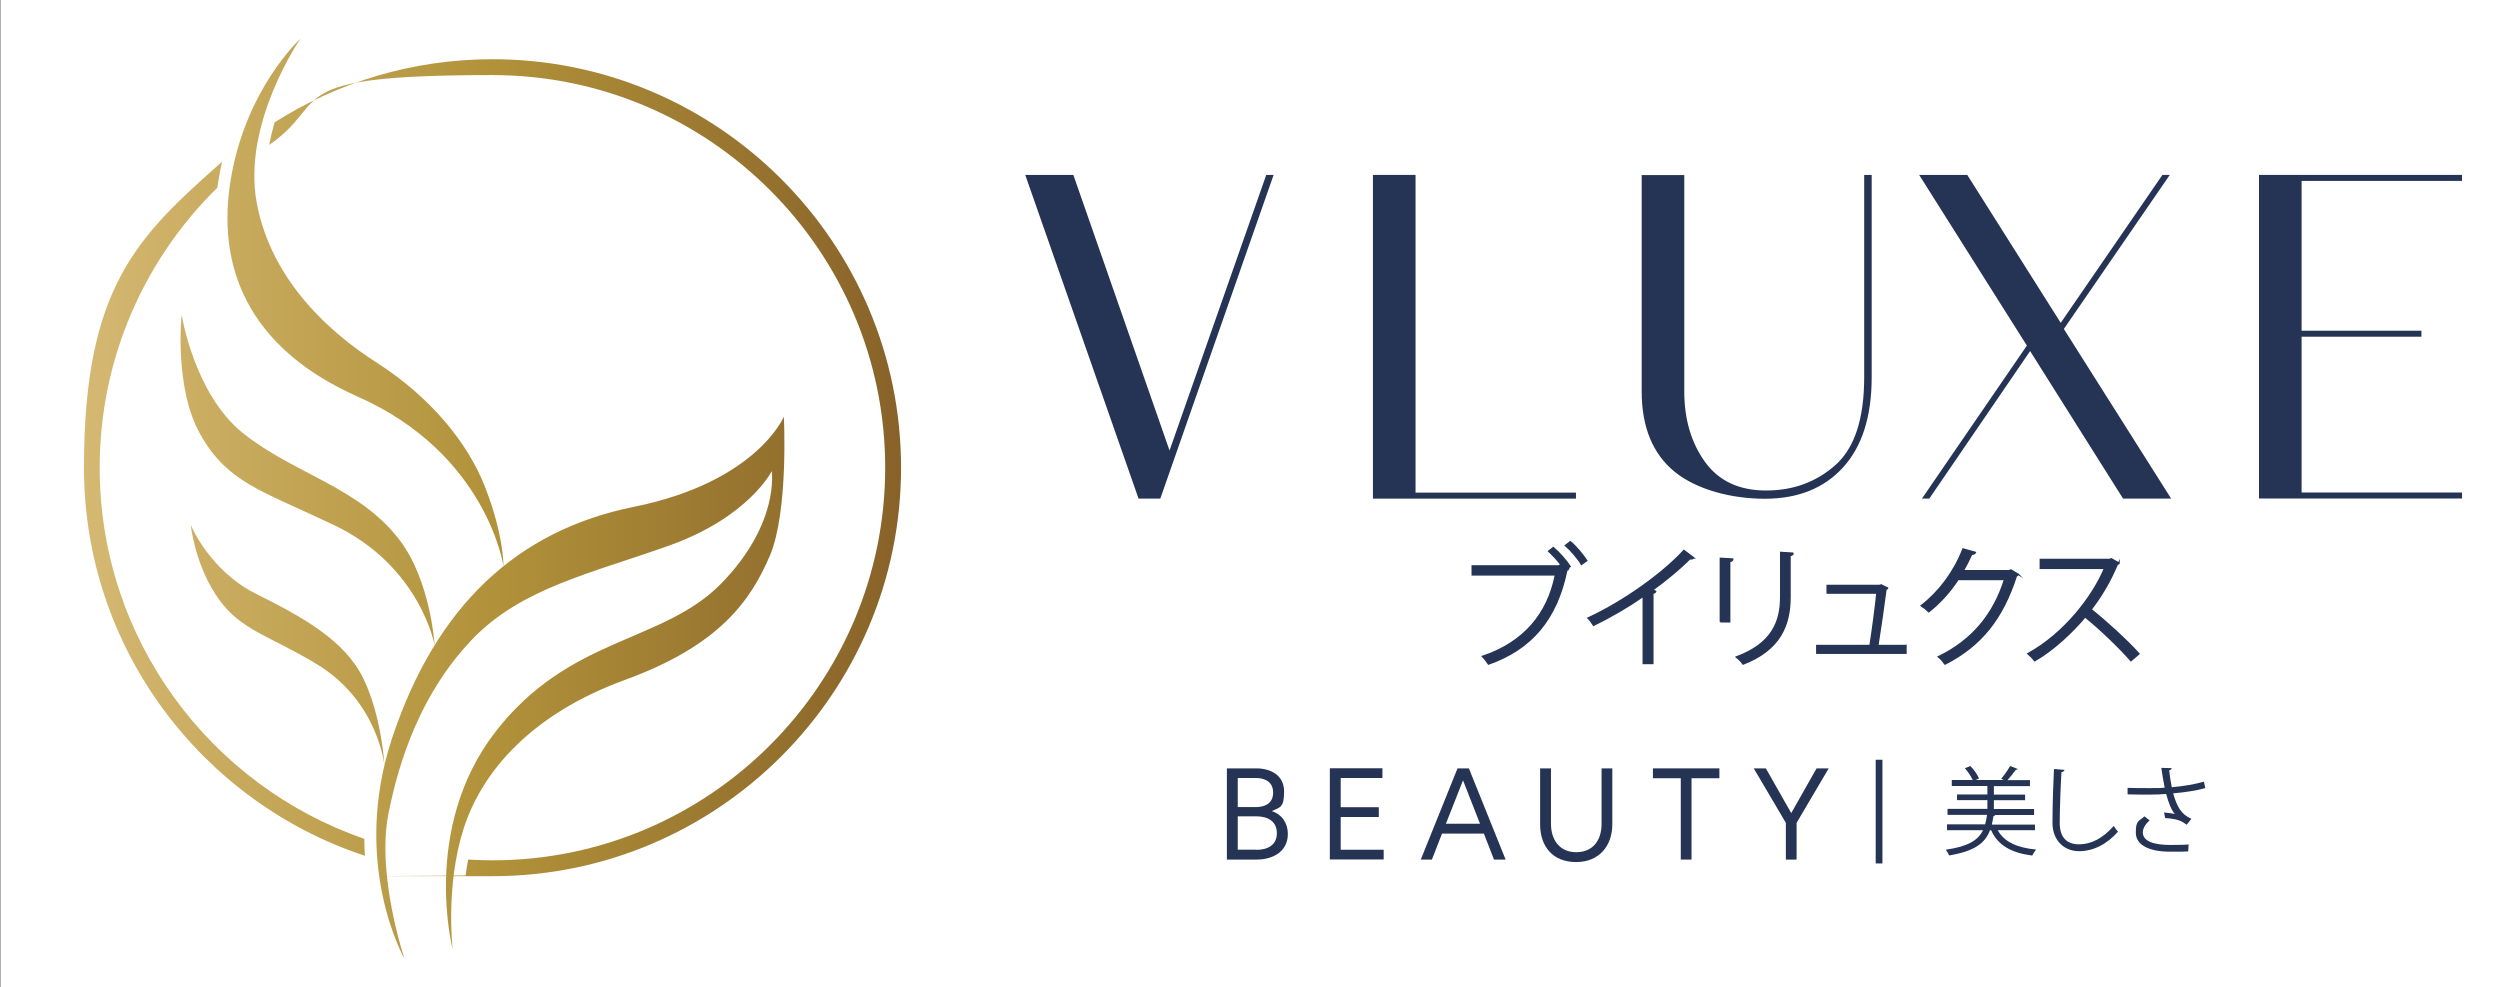
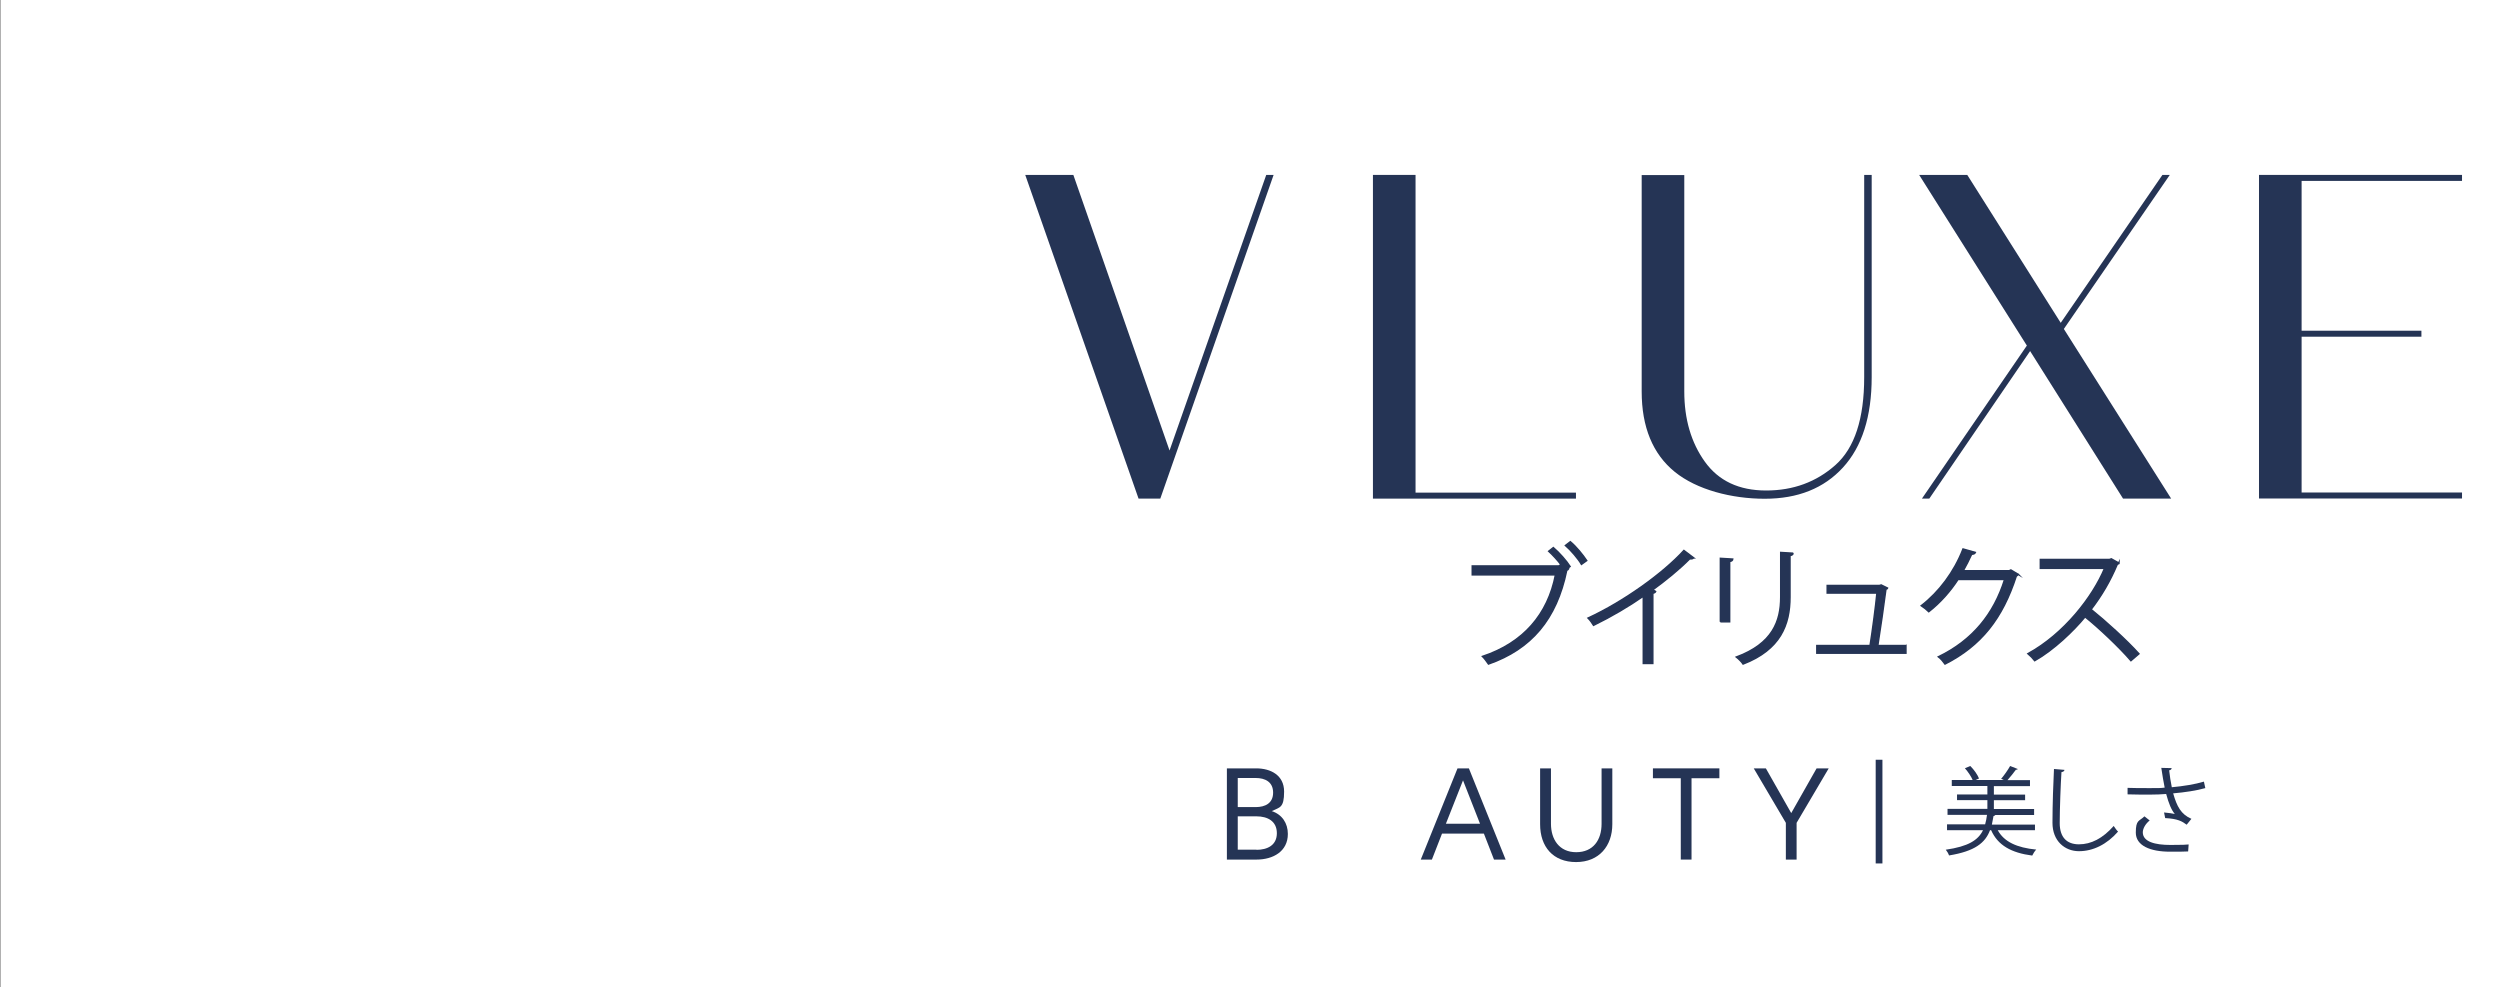
<svg xmlns="http://www.w3.org/2000/svg" viewBox="0 0 2001 790" version="1.1" id="Layer_1">
  <rect x="0" y="0" width="2001" height="790" fill="#808080" stroke="none" />
  <defs>
    <style>
      .st0 {
        stroke: #253455;
        stroke-miterlimit: 10;
        stroke-width: 1.2px;
      }

      .st0, .st1 {
        fill: #253455;
      }

      .st2 {
        fill: #fff;
      }

      .st3 {
        fill: url(#linear-gradient);
      }
    </style>
    <linearGradient gradientUnits="userSpaceOnUse" gradientTransform="translate(0 453.3) scale(1 -1)" y2="54.2" x2="721.2" y1="54.2" x1="67.3" id="linear-gradient">
      <stop stop-color="#d5b872" offset="0" />
      <stop stop-color="#b1923a" offset=".5" />
      <stop stop-color="#886229" offset="1" />
    </linearGradient>
  </defs>
  <rect height="816.6" width="2007.8" y="-13.3" x=".5" class="st2" />
  <g>
-     <path d="M323.7,767.3s-43.4-76-9.7-177c35.2-105.5,100-165.7,193.2-184.6,98.6-19.9,120.2-72.2,120.2-72.2,0,0,3.9,76.1-11.3,111.5-15.4,35.9-40.4,71.7-115.9,99.2-75.4,27.5-114.8,73.8-129.3,119.6-14.5,45.8-8.6,95.9-8.6,95.9,0,0-25.3-96.5,33.9-173.5,59.3-77.1,134.2-71.2,181.1-119.2,46.9-48,40.4-89.9,40.4-89.9,0,0-18.3,36.6-81.4,59.3-63,22.6-118.9,34.1-158.4,75.4-41,42.9-58.5,96.6-67,139.5-9.7,49.3,12.8,115.9,12.8,115.9h0ZM388.7,390.9c-14.5-37.7-45.3-73.8-87.4-100.8-35.2-22.5-83.9-64.1-95.8-127.7-11.9-63.6,35-131.5,35-131.5,0,0-45,41-56.3,115.9-11.3,74.9,21.6,135,102,170.6,103.8,45.9,116.8,135.9,116.8,135.9,0,0,.3-24.6-14.3-62.3h0ZM194.7,346.9c-39.4-31.5-49.3-95-49.3-95,0,0-6.3,58.6,15.1,96.1,21.8,38.3,48.5,44.5,106.7,72.2,69.5,33.1,80.7,96.4,80.7,96.4,0,0-3.1-51.3-27.8-84-32.3-42.8-84.9-53.3-125.3-85.7h0ZM204.8,475.2c-37.2-18.6-52.1-55-52.1-55,0,0,3.4,33.3,22.8,59.9,17.8,24.5,39.8,28.5,77.6,51.2,49.8,29.9,54.6,81.5,54.6,81.5,0,0-2-39.1-16.9-69.8-15-30.7-48.8-49.2-86-67.8h0ZM292.2,685c-130.5-42.9-225-166-225-310.7s42.7-184.9,110.5-244.8c-1.1,5.1-2.2,10.4-3,15.9-.3,1.6-.5,3.2-.7,4.8-58.1,57-94.2,136.4-94.2,224.1,0,137.5,88.6,254.6,211.8,297.1,0,4.6.2,9.2.5,13.5h0ZM721.2,374.3c0,180.3-146.7,327-327,327s-14.4-.2-21.5-.7c.5-4.1,1.2-8.3,2-12.6,6.5.4,13,.6,19.5.6,173.3,0,314.3-141,314.3-314.3S567.5,60.1,394.2,60.1s-128,20.7-178.7,55.9c1.1-6.2,2.6-12.3,4.3-18.1,50.5-32,110.3-50.5,174.4-50.5,180.3,0,327,146.7,327,326.9h0Z" class="st3" />
    <g>
      <path d="M936.1,360.6l77.4-220.6h5.9l-90.7,259.1h-17.4l-90.7-259.1h38.5l77,220.6Z" class="st1" />
      <path d="M1133,140v254.3h128.4v4.8h-162.5V140h34.1Z" class="st1" />
      <path d="M1492.2,140h5.9v161.8c0,31.6-7.7,55.7-23,72.4-15.3,16.7-36.1,25-62.6,25s-54.4-7.2-72-21.5c-17.6-14.3-26.5-35.8-26.5-64.4v-173.2h34.1v173.2c0,22.2,5.5,41,16.5,56.3,11,15.3,27.3,23,49,23s40.2-6.8,55.5-20.4c15.3-13.6,23-37,23-70.3v-161.8h0Z" class="st1" />
      <path d="M1651.9,263.3l85.9,135.8h-38.5l-74.4-118.1-80.7,118.1h-5.9l84-122.5-86.2-136.6h38.5l74.8,118.4,81.4-118.4h5.9l-84.8,123.3h0Z" class="st1" />
      <path d="M1970.6,140v4.8h-128.4v119.9h95.9v4.8h-95.9v124.7h128.4v4.8h-162.5V140h162.5,0Z" class="st1" />
    </g>
    <g>
      <path d="M1249.7,452.3c-3-3.9-7-8.3-10.1-11.1l3.7-2.9c4.7,4,10.5,10.6,13.4,15.1l-2,1.5.8.4c-.3.5-.8.9-1.5,1.2-8.1,39.4-28.5,63-62.6,75-1.3-1.9-3.3-4.6-4.8-6.1,32.8-10.9,52.3-33.8,58.4-65.3h-66.6v-7.1h69.3l1.4-.9.7.3h0ZM1265.8,451.7c-2.6-4.5-8.5-11.4-12.8-15.1l3.9-3c4.8,4,10,10.5,13.1,15.1l-4.2,3Z" class="st0" />
      <path d="M1355.5,446.5c-.4.5-1,.8-2,.8s-.6,0-1-.1c-8,8.2-19.7,17.7-29.8,25,.8.3,2.1.9,2.5,1.2-.2.6-1.2,1.3-2.3,1.4v56.2h-7.6v-53.8c-11.1,7.8-25.5,16.3-39.8,23.3-1-1.7-2.9-4.3-4.4-5.8,28.5-13.2,59.8-35.6,76.7-54.1l7.8,5.9h0Z" class="st0" />
      <path d="M1377,497.7v-50.8l9.9.6c-.1.9-.8,1.7-2.5,1.9v48.3h-7.4ZM1435.2,442.8c-.1,1-.8,1.6-2.5,1.8v33.3c0,22-7.5,42-37.5,53.6-1-1.6-3.7-4.3-5.4-5.6,29-10.8,35.5-28.7,35.5-48v-35.7l10,.6h0Z" class="st0" />
      <path d="M1525.5,516.7v6.1h-71.3v-6.1h42.6c1.7-10.6,4.5-31.4,5.5-42h-39.8v-6.1h41.9l1.3-.4,5.1,2.5c-.1.4-.6.8-1.3.9-1.4,11-4.7,33.9-6.5,45.1h22.5,0Z" class="st0" />
      <path d="M1615.4,459.7c-.4.5-.9,1-1.6,1.5-11,33.9-28.1,55.6-57,70.3-1.3-1.8-3.2-4.2-5.3-5.8,27.4-13.3,44.3-34.2,53-61.9h-37.3c-6.1,9.4-14.1,18.5-23.4,25.8-1.5-1.5-3.9-3.4-6-4.8,14.2-11,26.3-27,33.4-45.4l9.9,2.8c-.4,1-1.7,1.4-3,1.4-2.1,4.6-4.3,9-6.7,13.2h36.8l1.3-.6,6,3.6h0Z" class="st0" />
      <path d="M1696,450.6c-.2.5-.7.9-1.4,1.2-5.6,13.3-12.3,24.8-20.9,36,11.4,9.1,28.6,24.7,38.3,35.5l-6.4,5.5c-9.2-10.7-26-26.6-36.7-35.1-9.2,11.2-25.1,26.5-40.3,35.1-1.2-1.6-3.7-4.2-5.4-5.6,29-15.9,51.9-45.6,61.3-68.3h-51.4v-7.1h55.4l1.4-.5,6.1,3.4h0Z" class="st0" />
    </g>
    <g>
      <g>
        <path d="M1628.8,664.5h-29.8c5.1,9.3,15.3,14,30.8,15.5-1.2,1.2-2.5,3.3-3.2,4.8-16.8-2.2-27.5-8.2-32.9-20.3h-.9c-3.8,10.1-12,16.8-32.8,20.2-.4-1.4-1.7-3.5-2.6-4.6,18-2.6,25.9-7.6,29.8-15.6h-28.8v-4.7h30.5c.7-2.3,1.1-4.9,1.5-7.6h-31.6v-4.8h31.9v-7h-24.3v-4.5h24.3v-6.8h-28.5v-4.8h16.7c-1.2-2.9-3.8-6.7-6.2-9.4l4.3-1.8c3,2.9,5.9,7.1,7,10l-2.7,1.2h22.5c-.8-.4-1.5-.8-2.1-.9,2.4-2.8,5.5-7.2,7.2-10.3l6.1,2.4c-.2.5-.8.6-1.5.6-1.7,2.4-4.4,5.7-6.7,8.3h18v4.8h-28.9v6.8h25v4.5h-25v7h32.2v4.8h-31c-.2.4-.8.7-1.5.9-.4,2.4-.8,4.6-1.3,6.8h34.5v4.7h0Z" class="st1" />
        <path d="M1652.4,616.3c-.2.9-.9,1.5-2.4,1.7-.6,8.9-1.4,29.4-1.4,40.8s5.7,17,15.4,17,19-4.7,27.8-14.7c.8,1.2,2.5,3.7,3.5,4.5-9,10.3-20,15.7-31.3,15.7s-21.2-8.1-21.2-22.7.7-33.6,1.2-43.1l8.4.7h0Z" class="st1" />
        <path d="M1765.1,630.8c-7,2-16.4,3.4-25.7,4.2,3,10.5,6.2,16.7,14.6,20.4l-3.8,4.7c-3.6-2.7-7.2-4.8-17.2-5.3l-.9-4.5c3.8.3,6.6.8,8.6,1.2-2.7-3.2-4.8-8.2-6.9-16-3.5.3-8.2.5-12.8.5s-13.2,0-18.1-.2v-5.2c4.6.2,11.2.2,18.2.2s8.4,0,11.5-.4c-.9-4.2-1.8-9.9-2.7-15.8l8.3.2c0,.9-.8,1.5-2,1.8.5,4.4,1.2,9.3,2.1,13.5,8.9-.8,18.9-2.4,25.7-4.5l1.2,5.5h0ZM1751.3,681.5c-3.7.2-7.6.2-14.3.2-16.1,0-27.5-4.9-27.5-15.3s2.7-8.9,6.9-13l4.2,3.3c-3.5,2.8-5.5,6.6-5.5,9.5,0,7.6,9.9,10.1,22.1,10.1s10.6-.2,14.6-.4l-.4,5.5h0Z" class="st1" />
      </g>
      <g>
        <path d="M1005.4,615c11.6,0,22.4,5.4,22.4,18.6s-3.5,12.5-9.9,15.6c8.3,2.7,12.9,9.7,12.9,18.3,0,14.1-12,20.5-25,20.5h-23.8v-73h23.3ZM1005,646c7.7,0,14-3.1,14-11.6s-6.3-11.7-14-11.7h-14.3v23.3h14.3ZM1005.7,680.2c8.6,0,16.3-3.6,16.3-13.3s-7.5-13.5-16.3-13.5h-15v26.7h15Z" class="st1" />
-         <path d="M1106.5,615v7.7h-33.4v23.4h30.5v7.8h-30.5v26.2h34.4v7.8h-43.1v-73h42Z" class="st1" />
        <path d="M1166.6,615h9.1l29.4,73h-9.3l-8.1-20.8h-33.5l-8.1,20.8h-8.9l29.4-73ZM1157.4,659.3h27.2l-13.6-34.7-13.7,34.7Z" class="st1" />
        <path d="M1241.4,615v44.4c0,12.4,6.6,22.7,20.2,22.7s20.3-9.8,20.3-22.7v-44.4h8.6v44.7c0,17.4-10.6,30.3-29,30.3s-28.8-12.2-28.8-30.3v-44.7h8.6,0Z" class="st1" />
-         <path d="M1323,615h53.2v7.9h-22.3v65.1h-8.6v-65.1h-22.3v-7.9h0Z" class="st1" />
+         <path d="M1323,615h53.2v7.9h-22.3v65.1h-8.6v-65.1h-22.3v-7.9h0" class="st1" />
        <path d="M1413.4,615l20.3,35.8,20.3-35.8h9.7l-25.7,43.6v29.4h-8.6v-29.4l-25.7-43.6h9.9Z" class="st1" />
      </g>
      <rect height="83" width="5.4" y="608.1" x="1501.3" class="st1" />
    </g>
  </g>
</svg>